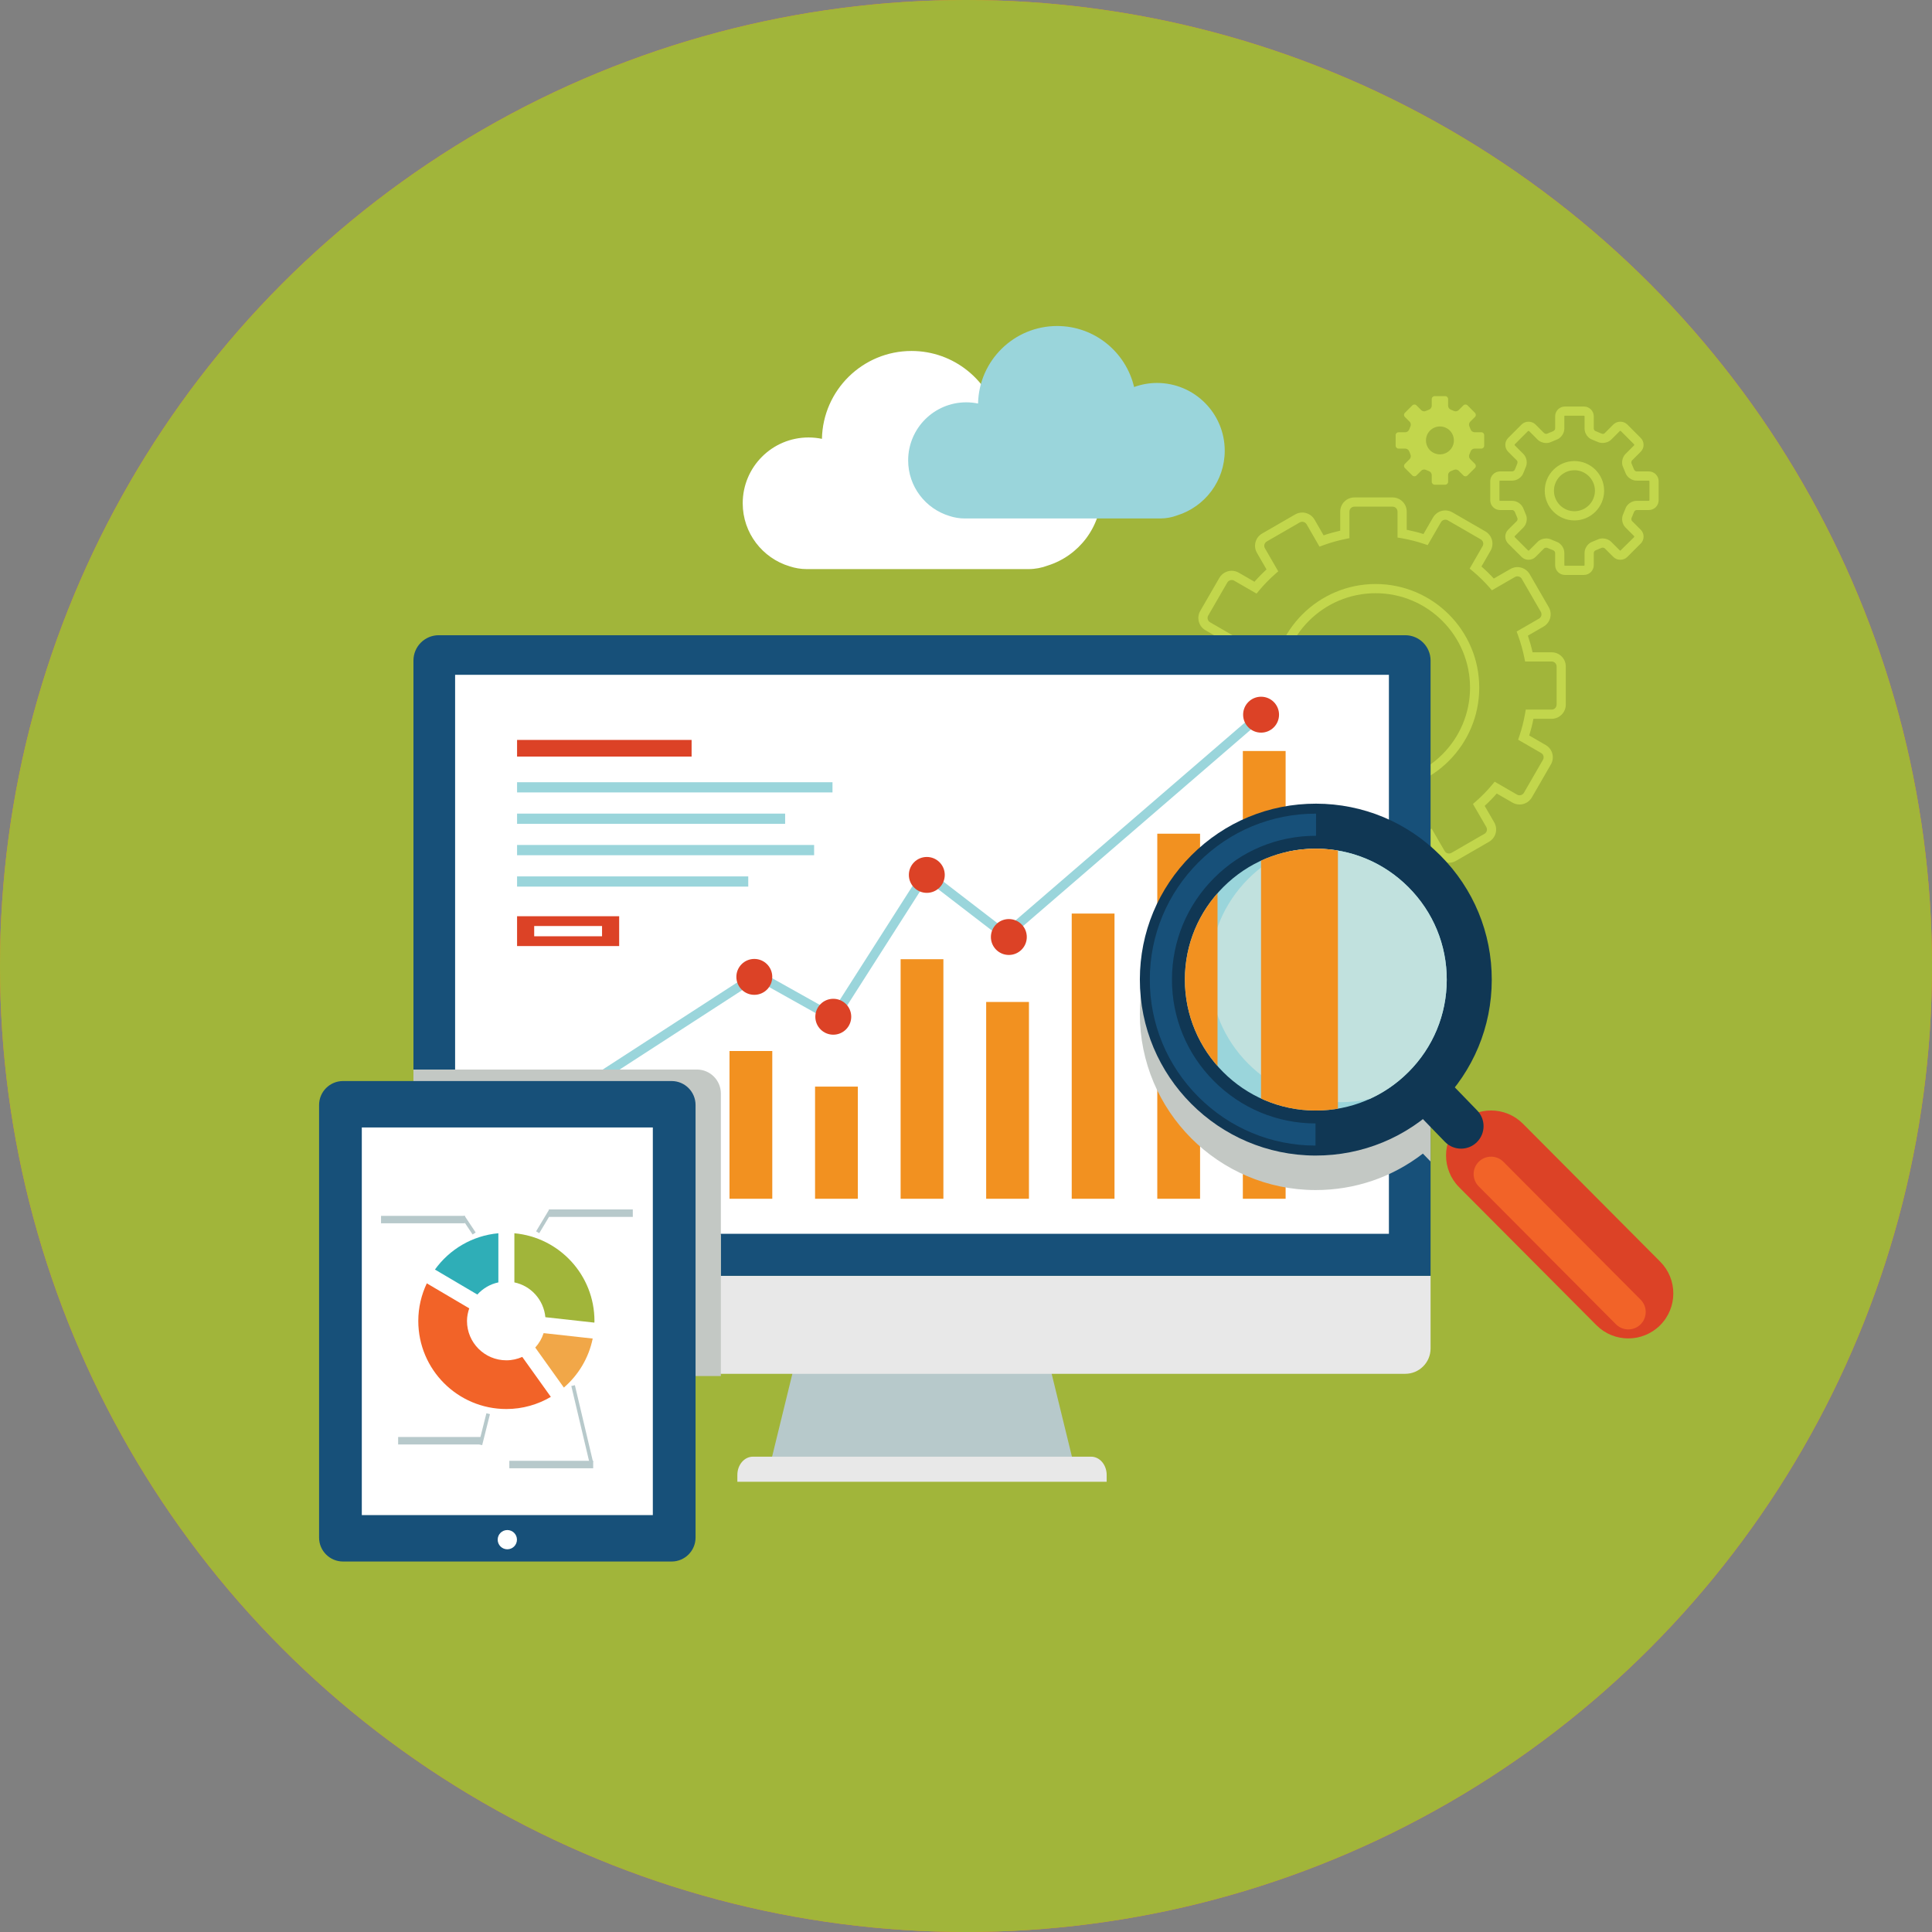
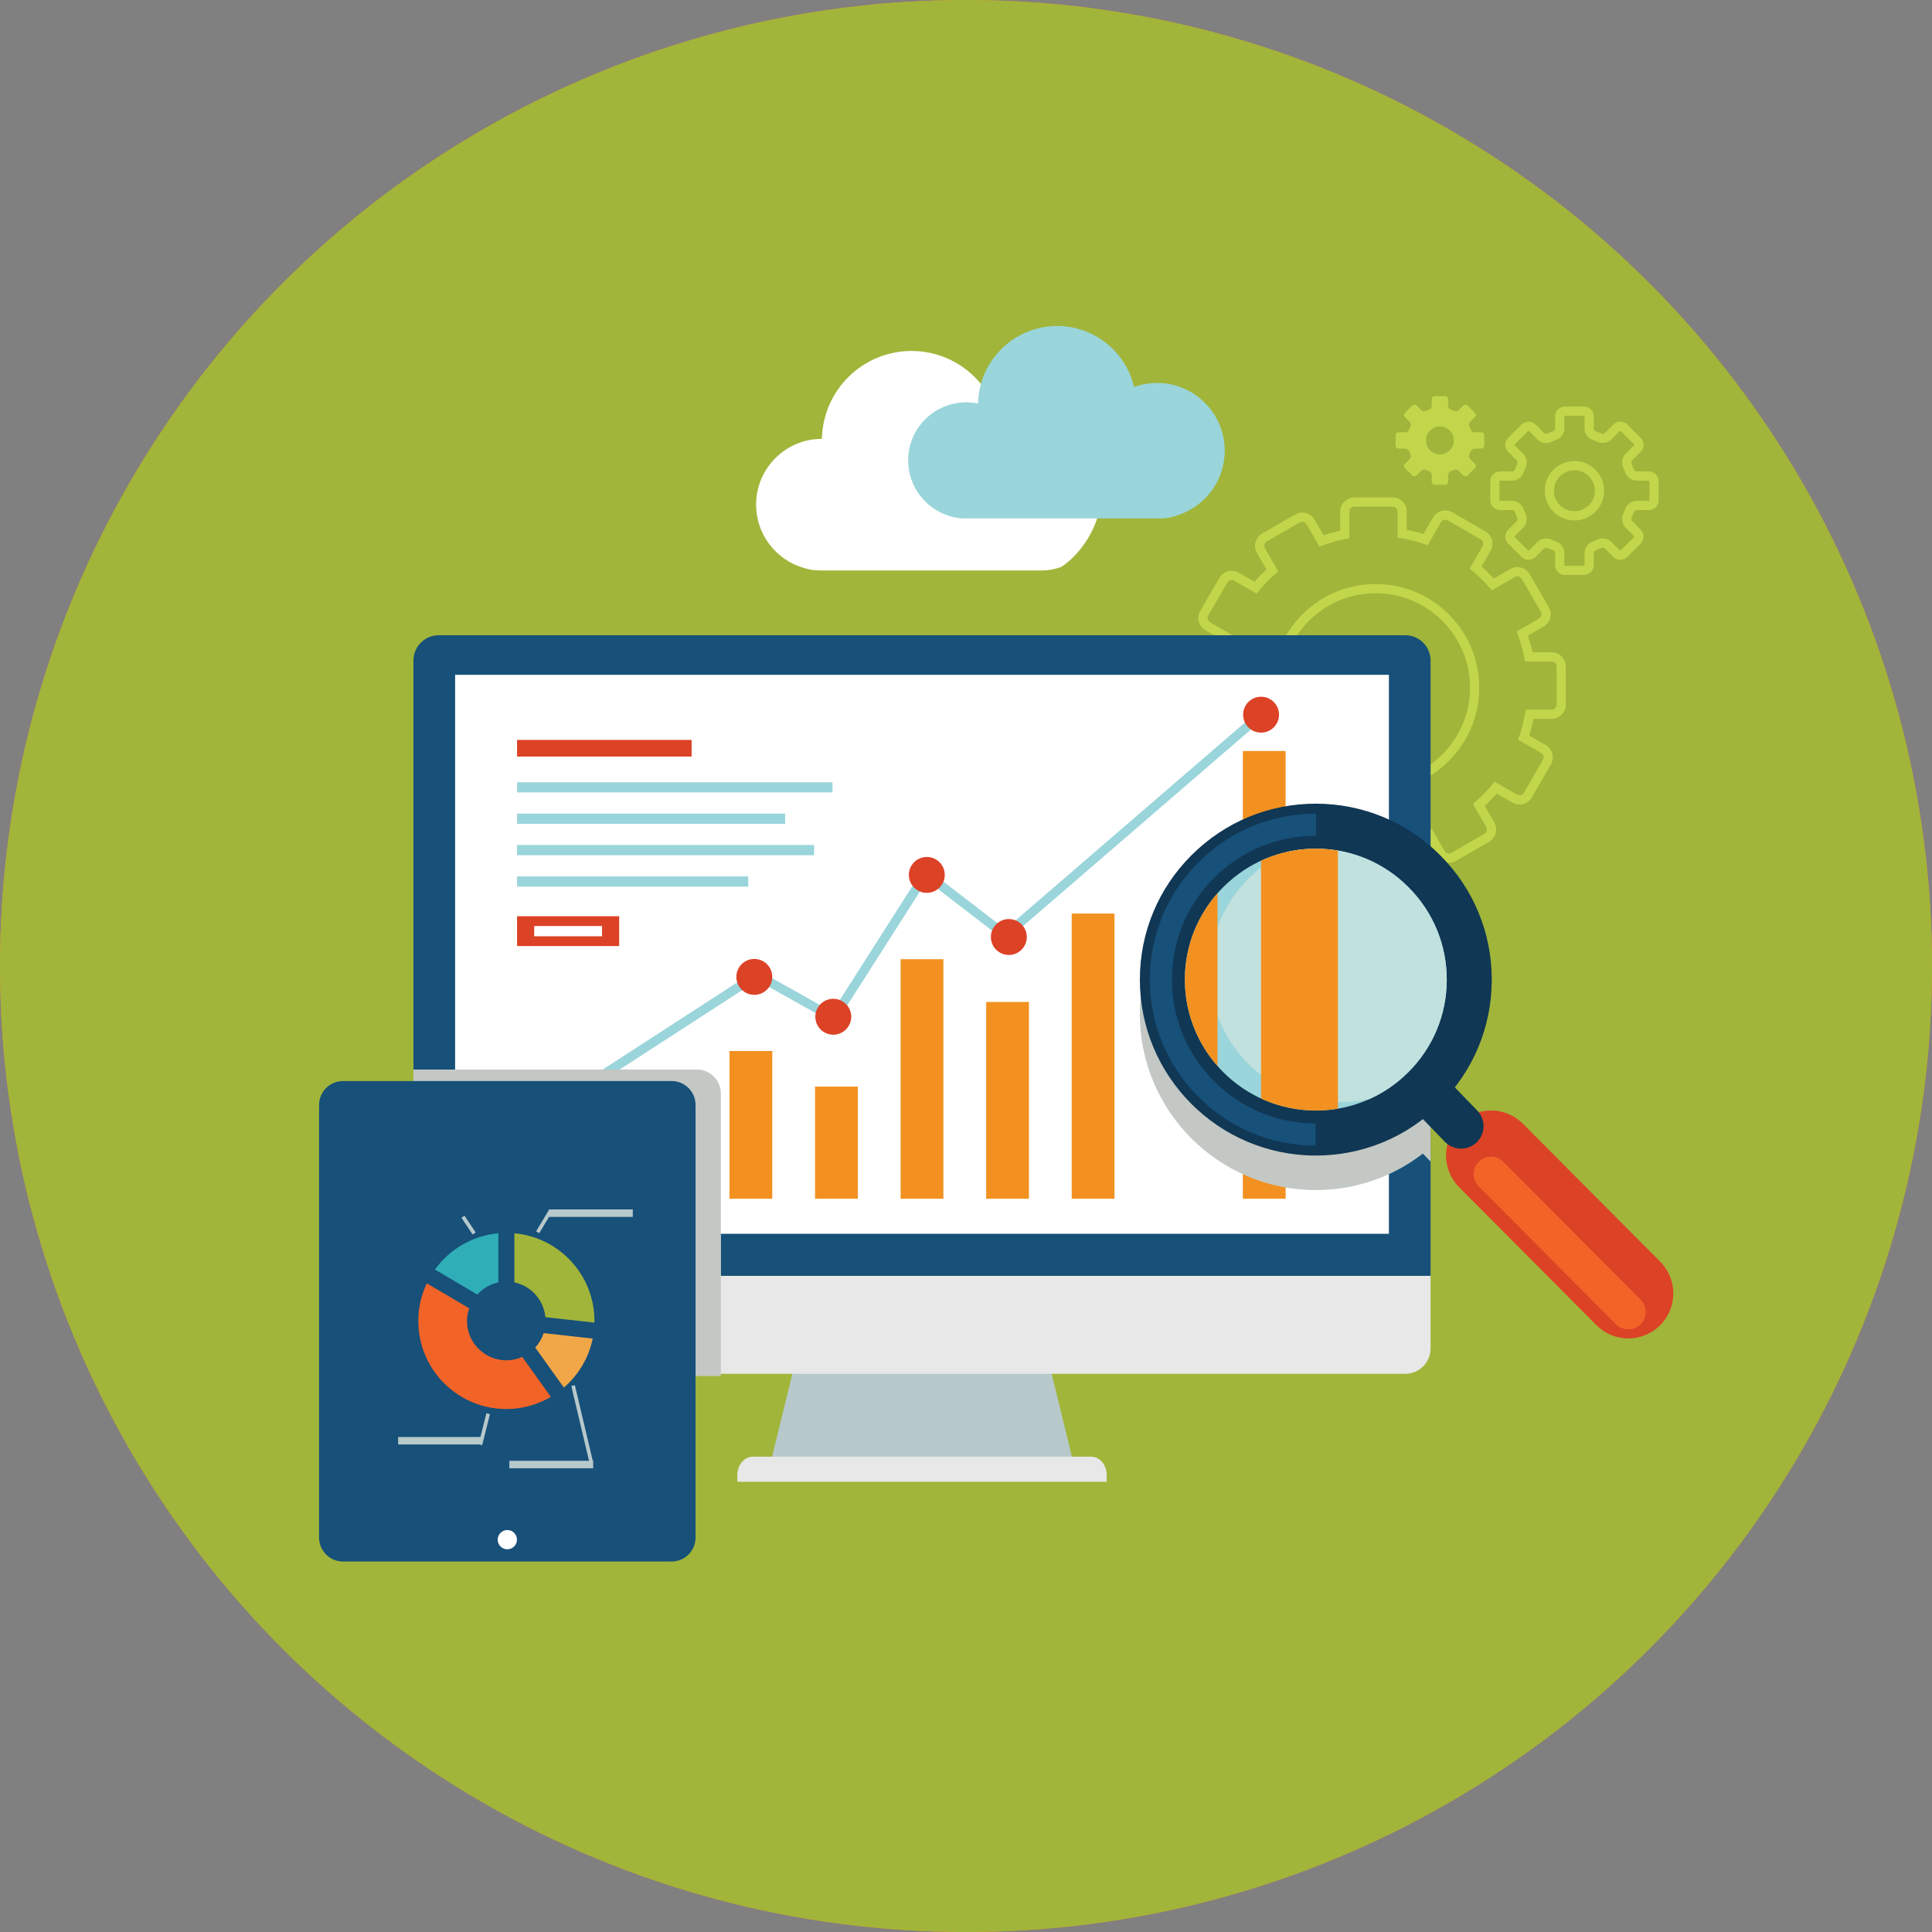
<svg xmlns="http://www.w3.org/2000/svg" xmlns:xlink="http://www.w3.org/1999/xlink" version="1.1" id="Layer_1" x="0px" y="0px" width="420px" height="420px" viewBox="0 0 420 420" enable-background="new 0 0 420 420" xml:space="preserve">
  <rect x="0" y="0" width="420" height="420" fill="#808080" stroke="none" />
  <g>
    <defs>
      <circle id="SVGID_88_" cx="210" cy="210" r="210" />
    </defs>
    <use xlink:href="#SVGID_88_" overflow="visible" fill="#F68720" />
    <clipPath id="SVGID_1_">
      <use xlink:href="#SVGID_88_" overflow="visible" />
    </clipPath>
    <rect x="-27.363" y="-31.254" clip-path="url(#SVGID_1_)" fill="#A1B53A" width="500.001" height="500" />
    <g clip-path="url(#SVGID_1_)">
      <g>
        <g>
          <path fill="#C2D64C" d="M303.658,190.839l-8.304-0.005c-1.692,0-3.07-1.378-3.07-3.071v-3.961      c-1.219-0.239-2.438-0.546-3.642-0.919l-2.082,3.597c-0.54,0.945-1.559,1.535-2.655,1.535c-0.537,0-1.067-0.143-1.534-0.412      l-7.191-4.149c-0.711-0.409-1.22-1.071-1.433-1.863c-0.213-0.793-0.104-1.622,0.309-2.334l1.976-3.43      c-0.927-0.812-1.826-1.69-2.686-2.623l-3.602,2.077c-0.469,0.27-0.999,0.412-1.536,0.412c-1.098,0-2.118-0.587-2.665-1.533      l-4.149-7.193c-0.409-0.712-0.518-1.538-0.308-2.328c0.212-0.794,0.721-1.457,1.434-1.867l3.42-1.977      c-0.402-1.18-0.742-2.392-1.017-3.619h-4.145c-1.699,0-3.081-1.38-3.081-3.077v-8.295c0-1.698,1.382-3.08,3.081-3.08h3.955      c0.242-1.233,0.551-2.451,0.921-3.638l-3.598-2.077c-0.711-0.409-1.22-1.072-1.434-1.867c-0.213-0.794-0.105-1.623,0.306-2.334      l4.152-7.183c0.559-0.952,1.583-1.54,2.677-1.54c0.534,0,1.063,0.141,1.527,0.407l3.429,1.98      c0.805-0.921,1.682-1.819,2.619-2.682l-2.08-3.601c-0.412-0.716-0.521-1.549-0.306-2.345c0.214-0.79,0.722-1.45,1.43-1.856      l7.184-4.151c0.473-0.271,1.005-0.414,1.543-0.414c1.095,0,2.117,0.589,2.669,1.537l1.971,3.422      c1.181-0.402,2.391-0.742,3.613-1.017v-4.149c0-1.696,1.382-3.075,3.081-3.075h8.295c1.697,0,3.078,1.379,3.078,3.075v3.96      c1.244,0.244,2.464,0.552,3.642,0.92l2.079-3.593c0.546-0.948,1.567-1.539,2.664-1.539c0.534,0,1.063,0.141,1.527,0.407      l7.187,4.154c1.467,0.849,1.974,2.733,1.13,4.202l-1.979,3.429c0.935,0.818,1.833,1.694,2.684,2.619l3.601-2.078      c0.465-0.269,0.995-0.411,1.532-0.411c1.097,0,2.118,0.588,2.669,1.535l4.15,7.186c0.842,1.473,0.337,3.357-1.123,4.204      l-3.422,1.976c0.407,1.197,0.749,2.409,1.022,3.62h4.147c0.823,0,1.597,0.321,2.178,0.905c0.579,0.581,0.896,1.354,0.893,2.174      v8.294c-0.003,1.701-1.38,3.083-3.07,3.083h-3.96c-0.244,1.235-0.553,2.451-0.921,3.629l3.597,2.08      c1.467,0.85,1.97,2.733,1.122,4.198l-4.148,7.191c-0.553,0.949-1.573,1.537-2.667,1.537c-0.533,0-1.063-0.141-1.528-0.407      l-3.434-1.983c-0.818,0.935-1.696,1.833-2.625,2.684l2.08,3.595c0.847,1.482,0.341,3.367-1.126,4.208l-7.186,4.15      c-0.473,0.27-1.004,0.412-1.538,0.412c-1.095,0-2.113-0.59-2.659-1.539l-1.978-3.416c-1.168,0.396-2.379,0.735-3.615,1.015      v4.149C306.734,189.459,305.354,190.839,303.658,190.839L303.658,190.839z M287.724,180.476l0.774,0.259      c1.629,0.545,3.296,0.964,4.953,1.247l0.832,0.142v5.639c0,0.591,0.48,1.071,1.071,1.071l8.303,0.005      c0.594,0,1.076-0.483,1.076-1.076v-5.776l0.802-0.162c1.701-0.345,3.357-0.811,4.919-1.384l0.789-0.289l2.816,4.864      c0.289,0.501,0.955,0.685,1.47,0.392l7.185-4.149c0.514-0.294,0.688-0.956,0.39-1.477l-2.896-5.006l0.619-0.542      c1.292-1.129,2.492-2.357,3.565-3.65l0.539-0.649l4.881,2.82c0.495,0.282,1.181,0.098,1.469-0.398l4.147-7.189      c0.297-0.513,0.12-1.17-0.393-1.467l-5.006-2.895l0.263-0.776c0.537-1.582,0.959-3.244,1.253-4.939l0.145-0.829h5.632      c0.589,0,1.069-0.487,1.07-1.085v-8.296c0.001-0.289-0.108-0.556-0.31-0.758c-0.203-0.204-0.474-0.316-0.761-0.316h-5.775      l-0.161-0.803c-0.33-1.646-0.799-3.303-1.392-4.924l-0.288-0.789l4.866-2.811c0.511-0.296,0.686-0.959,0.391-1.477l-4.147-7.18      c-0.285-0.492-0.969-0.684-1.469-0.394l-5.015,2.892l-0.541-0.616c-1.128-1.286-2.356-2.484-3.651-3.56l-0.648-0.539      l2.814-4.877c0.295-0.513,0.117-1.175-0.397-1.472l-7.183-4.151c-0.49-0.279-1.179-0.096-1.464,0.398l-2.897,5.006l-0.776-0.264      c-1.575-0.536-3.239-0.957-4.948-1.25l-0.831-0.143v-5.636c0-0.593-0.483-1.075-1.078-1.075h-8.295      c-0.596,0-1.081,0.482-1.081,1.075v5.779l-0.804,0.161c-1.672,0.335-3.325,0.801-4.915,1.386l-0.792,0.291l-2.804-4.87      c-0.293-0.501-0.969-0.688-1.484-0.392l-7.184,4.151c-0.246,0.142-0.422,0.37-0.496,0.644c-0.075,0.28-0.037,0.573,0.108,0.824      l2.895,5.012l-0.616,0.541c-1.314,1.155-2.511,2.383-3.559,3.649l-0.539,0.651l-4.879-2.818      c-0.494-0.283-1.184-0.096-1.478,0.405l-4.148,7.178c-0.143,0.247-0.181,0.537-0.106,0.815c0.075,0.278,0.253,0.51,0.501,0.653      l5.012,2.894l-0.264,0.777c-0.542,1.595-0.963,3.259-1.252,4.945l-0.142,0.832h-5.632c-0.596,0-1.081,0.484-1.081,1.08v8.295      c0,0.594,0.485,1.077,1.081,1.077h5.775l0.16,0.805c0.334,1.678,0.8,3.333,1.384,4.918l0.291,0.79l-4.87,2.816      c-0.25,0.144-0.427,0.373-0.5,0.648c-0.073,0.277-0.035,0.566,0.108,0.815l4.148,7.191c0.284,0.489,0.966,0.679,1.47,0.389      l5.011-2.89l0.541,0.614c1.149,1.303,2.379,2.503,3.656,3.565l0.647,0.538l-2.813,4.881c-0.145,0.25-0.183,0.539-0.108,0.816      c0.074,0.275,0.251,0.506,0.499,0.649l7.193,4.15c0.495,0.286,1.177,0.101,1.456-0.388L287.724,180.476L287.724,180.476z       M299.044,172.016c-12.421,0-22.525-10.106-22.525-22.526c0-12.424,10.104-22.531,22.525-22.531      c12.424,0,22.531,10.107,22.531,22.531C321.576,161.911,311.468,172.016,299.044,172.016L299.044,172.016z M299.044,128.959      c-11.317,0-20.525,9.21-20.525,20.531c0,11.318,9.208,20.526,20.525,20.526c11.321,0,20.531-9.208,20.531-20.526      C319.576,138.169,310.366,128.959,299.044,128.959L299.044,128.959z" />
        </g>
      </g>
      <g>
        <path fill="#C2D64C" d="M344.337,124.987h-4.137c-1.173,0-2.127-0.956-2.127-2.13v-2.674c0-0.195-0.205-0.478-0.393-0.541     l-1.271-0.522c-0.227-0.106-0.6-0.041-0.714,0.075l-1.896,1.896c-0.807,0.802-2.212,0.799-3.011-0.001l-2.927-2.926     c-0.401-0.399-0.623-0.936-0.623-1.507c0.001-0.571,0.224-1.105,0.626-1.505l1.892-1.891c0.134-0.133,0.189-0.481,0.103-0.651     l-0.527-1.281c-0.083-0.242-0.372-0.45-0.563-0.45h-2.679c-1.172,0-2.125-0.954-2.125-2.127v-4.138     c0-1.174,0.953-2.129,2.125-2.129h2.679c0.191,0,0.48-0.208,0.542-0.389l0.519-1.27c0.115-0.238,0.06-0.588-0.075-0.724     l-1.893-1.891c-0.401-0.398-0.623-0.934-0.623-1.505c0.001-0.571,0.223-1.105,0.626-1.505l2.925-2.926     c0.797-0.799,2.206-0.802,3.009-0.001l1.894,1.895c0.073,0.074,0.246,0.146,0.439,0.146c0.12,0,0.189-0.028,0.214-0.04     l1.271-0.53c0.251-0.086,0.456-0.371,0.456-0.561v-2.678c0-1.174,0.954-2.129,2.127-2.129h4.137c1.176,0,2.133,0.955,2.133,2.129     v2.678c0,0.191,0.204,0.476,0.382,0.535l1.276,0.528c0.368,0.177,0.613,0.027,0.717-0.078l1.894-1.894     c0.809-0.804,2.214-0.802,3.012,0.002l2.925,2.928c0.4,0.396,0.622,0.93,0.622,1.501c0.001,0.571-0.221,1.107-0.624,1.507     l-1.892,1.891c-0.133,0.133-0.189,0.484-0.103,0.655l0.528,1.272c0.085,0.248,0.371,0.453,0.563,0.453h2.678     c1.173,0,2.127,0.955,2.127,2.129v4.138c0,1.173-0.954,2.127-2.127,2.127h-2.678c-0.191,0-0.478,0.206-0.537,0.387l-0.524,1.277     c-0.116,0.236-0.059,0.584,0.076,0.72l1.892,1.892c0.399,0.396,0.622,0.93,0.622,1.501c0.001,0.572-0.221,1.108-0.624,1.509     l-2.925,2.925c-0.796,0.798-2.202,0.801-3.008,0.003l-1.896-1.894c-0.106-0.108-0.485-0.193-0.658-0.107l-1.266,0.526     c-0.247,0.086-0.451,0.369-0.451,0.565v2.674C346.47,124.031,345.513,124.987,344.337,124.987L344.337,124.987z M336.133,117.051     c0.394,0,0.775,0.086,1.104,0.249l1.146,0.47c0.938,0.315,1.69,1.361,1.69,2.413v2.674c0,0.072,0.057,0.13,0.127,0.13h4.137     c0.07,0,0.133-0.061,0.133-0.13v-2.674c0-1.051,0.751-2.098,1.747-2.436l1.143-0.476c0.268-0.135,0.649-0.221,1.043-0.221     c0.705,0,1.398,0.274,1.857,0.735l1.892,1.89c0.029,0.029,0.066,0.036,0.093,0.036l3.016-2.962l-0.002-0.002l0.002-0.179     l-1.894-1.894c-0.745-0.748-0.95-2.021-0.479-2.961l0.47-1.146c0.309-0.935,1.355-1.69,2.411-1.69h2.678     c0.067,0,0.127-0.06,0.127-0.127v-4.138c0-0.069-0.059-0.129-0.127-0.129h-2.678c-1.057,0-2.104-0.755-2.436-1.755l-0.475-1.142     c-0.44-0.878-0.234-2.149,0.507-2.896l1.896-1.896l-0.002-0.002l0.002-0.177l-2.927-2.93c-0.117-0.036-0.153-0.027-0.184,0.002     l-1.892,1.892c-0.715,0.716-2.046,0.938-2.96,0.482l-1.146-0.474c-0.93-0.305-1.684-1.351-1.684-2.408v-2.678     c0-0.066-0.064-0.129-0.133-0.129h-4.137c-0.067,0-0.127,0.06-0.127,0.129v2.678c0,1.057-0.757,2.103-1.76,2.434l-1.138,0.476     c-0.267,0.135-0.648,0.222-1.044,0.222c-0.705,0-1.399-0.274-1.856-0.734l-1.89-1.891h-0.182l-2.928,2.93l0.001,0.001     l-0.001,0.177l1.895,1.893c0.743,0.747,0.948,2.02,0.479,2.962l-0.467,1.143c-0.314,0.938-1.361,1.691-2.414,1.691h-2.679     c-0.065,0-0.125,0.062-0.125,0.129v4.138c0,0.066,0.06,0.127,0.125,0.127h2.679c1.052,0,2.1,0.753,2.436,1.752l0.475,1.153     c0.44,0.873,0.235,2.146-0.509,2.892l-1.896,1.895l0.001,0l-0.001,0.18l2.928,2.927c0.117,0.035,0.151,0.028,0.184-0.001     l1.891-1.891C334.731,117.327,335.426,117.051,336.133,117.051L336.133,117.051z M342.269,113.136     c-3.559,0-6.453-2.895-6.453-6.454c0-3.56,2.895-6.455,6.453-6.455c3.56,0,6.455,2.896,6.455,6.455     C348.724,110.241,345.829,113.136,342.269,113.136L342.269,113.136z M342.269,102.227c-2.455,0-4.453,1.999-4.453,4.455     c0,2.456,1.998,4.454,4.453,4.454c2.456,0,4.455-1.998,4.455-4.454C346.724,104.226,344.725,102.227,342.269,102.227     L342.269,102.227z" />
      </g>
      <path fill="#C2D64C" d="M322.026,93.964h-1.491c-0.346,0-0.719-0.268-0.826-0.596l-0.277-0.673c-0.154-0.31-0.082-0.76,0.16-1.006    l1.055-1.052c0.246-0.242,0.246-0.644,0-0.887l-1.626-1.629c-0.247-0.245-0.646-0.245-0.89,0l-1.052,1.051    c-0.245,0.245-0.696,0.32-1.007,0.165l-0.672-0.278c-0.326-0.109-0.594-0.482-0.594-0.827v-1.489c0-0.343-0.283-0.626-0.631-0.626    h-2.301c-0.346,0-0.628,0.283-0.628,0.626v1.489c0,0.346-0.267,0.718-0.597,0.827l-0.672,0.278    c-0.309,0.155-0.762,0.08-1.004-0.165l-1.051-1.051c-0.244-0.245-0.642-0.245-0.89,0l-1.628,1.629    c-0.246,0.243-0.246,0.645,0,0.887l1.053,1.052c0.244,0.246,0.316,0.696,0.162,1.006l-0.273,0.673    c-0.111,0.328-0.484,0.596-0.83,0.596h-1.488c-0.344,0-0.628,0.282-0.628,0.628v2.301c0,0.346,0.284,0.628,0.628,0.628h1.488    c0.346,0,0.719,0.267,0.83,0.596l0.273,0.674c0.154,0.308,0.082,0.76-0.162,1.005l-1.053,1.053c-0.246,0.244-0.246,0.644,0,0.887    l1.628,1.629c0.247,0.244,0.646,0.244,0.89,0l1.051-1.053c0.242-0.244,0.695-0.317,1.004-0.164l0.672,0.277    c0.33,0.111,0.597,0.481,0.597,0.828v1.487c0,0.348,0.282,0.628,0.628,0.628h2.301c0.348,0,0.631-0.28,0.631-0.628v-1.487    c0-0.347,0.268-0.717,0.594-0.828l0.672-0.277c0.311-0.153,0.762-0.08,1.007,0.164l1.052,1.053c0.244,0.244,0.643,0.244,0.89,0    l1.626-1.629c0.246-0.243,0.246-0.643,0-0.887l-1.055-1.053c-0.242-0.245-0.314-0.697-0.16-1.005l0.277-0.674    c0.107-0.329,0.48-0.596,0.826-0.596h1.491c0.343,0,0.626-0.282,0.626-0.628v-2.301C322.652,94.246,322.369,93.964,322.026,93.964    z M313.027,98.775c-1.676,0-3.033-1.357-3.033-3.032c0-1.678,1.357-3.035,3.033-3.035c1.676,0,3.033,1.357,3.033,3.035    C316.06,97.418,314.703,98.775,313.027,98.775z" />
-       <path fill="#FFFFFF" d="M239.455,107.018c0-9.212-7.477-16.691-16.697-16.691c-1.979,0-3.877,0.363-5.631,1.005    c-2.029-8.609-9.74-15.034-18.967-15.034c-10.625,0-19.268,8.521-19.478,19.103c-0.942-0.194-1.916-0.3-2.911-0.3    c-7.903,0-14.311,6.401-14.311,14.309c0,6.469,4.3,11.925,10.184,13.698c1.184,0.391,2.443,0.61,3.768,0.61h48.183    c1.468,0,2.884-0.284,4.185-0.774C234.543,120.82,239.455,114.492,239.455,107.018z" />
+       <path fill="#FFFFFF" d="M239.455,107.018c0-9.212-7.477-16.691-16.697-16.691c-1.979,0-3.877,0.363-5.631,1.005    c-2.029-8.609-9.74-15.034-18.967-15.034c-10.625,0-19.268,8.521-19.478,19.103c-7.903,0-14.311,6.401-14.311,14.309c0,6.469,4.3,11.925,10.184,13.698c1.184,0.391,2.443,0.61,3.768,0.61h48.183    c1.468,0,2.884-0.284,4.185-0.774C234.543,120.82,239.455,114.492,239.455,107.018z" />
      <path fill="#9AD5DB" d="M266.246,97.978c0-8.128-6.598-14.728-14.734-14.728c-1.746,0-3.42,0.321-4.969,0.887    c-1.79-7.597-8.593-13.265-16.732-13.265c-9.377,0-17.002,7.52-17.188,16.854c-0.83-0.17-1.692-0.265-2.567-0.265    c-6.974,0-12.63,5.647-12.63,12.626c0,5.707,3.794,10.521,8.988,12.086c1.043,0.345,2.156,0.537,3.322,0.537h42.515    c1.294,0,2.545-0.25,3.694-0.682C261.91,110.156,266.246,104.573,266.246,97.978z" />
      <g>
        <g>
          <path fill="#B7C9CB" d="M174.732,288.51c-2.338,9.554-4.675,19.108-7.009,28.664c21.81,0,43.62,0,65.431,0      c-2.338-9.556-4.674-19.11-7.012-28.664C209.007,288.51,191.87,288.51,174.732,288.51z" />
          <path fill="#E8E8E8" d="M237.199,316.669h-73.523c-1.867,0-3.381,1.775-3.381,3.97v1.489h80.285v-1.489      C240.58,318.444,239.068,316.669,237.199,316.669z" />
          <path fill="#E8E8E8" d="M89.881,277.353v15.795c0,3.043,2.461,5.506,5.504,5.506H305.49c3.039,0,5.504-2.463,5.504-5.506      v-15.795H89.881z" />
          <path fill="#175079" d="M310.994,277.353V143.598c0-3.045-2.465-5.507-5.504-5.507H95.384c-3.043,0-5.504,2.462-5.504,5.507      v133.755H310.994z" />
          <rect x="98.937" y="146.692" fill="#FFFFFF" width="203" height="121.528" />
        </g>
        <g>
          <rect x="121.388" y="248.197" fill="#F29120" width="9.3" height="12.399" />
          <rect x="139.988" y="237.037" fill="#F29120" width="9.299" height="23.56" />
          <rect x="158.588" y="228.484" fill="#F29120" width="9.299" height="32.112" />
          <rect x="177.187" y="236.218" fill="#F29120" width="9.299" height="24.379" />
          <rect x="195.786" y="208.518" fill="#F29120" width="9.3" height="52.078" />
          <rect x="214.385" y="217.818" fill="#F29120" width="9.3" height="42.778" />
          <rect x="232.984" y="198.599" fill="#F29120" width="9.301" height="61.997" />
-           <rect x="251.584" y="181.239" fill="#F29120" width="9.301" height="79.357" />
          <rect x="270.183" y="163.26" fill="#F29120" width="9.3" height="97.337" />
        </g>
        <g>
          <rect x="112.407" y="160.859" fill="#DC4226" width="37.941" height="3.614" />
          <rect x="112.407" y="170.046" fill="#9AD5DB" width="68.57" height="2.224" />
          <rect x="112.407" y="176.871" fill="#9AD5DB" width="58.275" height="2.224" />
          <rect x="112.407" y="183.695" fill="#9AD5DB" width="64.576" height="2.225" />
          <rect x="112.407" y="190.521" fill="#9AD5DB" width="50.257" height="2.224" />
          <path fill="#DC4226" d="M112.407,199.176v6.494h22.195v-6.494H112.407z M130.88,203.533h-14.751v-2.222h14.751V203.533z" />
        </g>
      </g>
      <g>
        <path fill="#9AD5DB" d="M111.58,247.296c-0.328,0-0.648-0.161-0.84-0.456c-0.301-0.463-0.168-1.083,0.295-1.383l53.001-34.333     c0.312-0.202,0.711-0.214,1.032-0.033l15.844,8.872l19.492-30.538c0.15-0.236,0.394-0.398,0.67-0.447     c0.274-0.05,0.56,0.021,0.782,0.192l16.688,12.836l54.949-47.398c0.418-0.361,1.05-0.314,1.41,0.104     c0.361,0.419,0.315,1.05-0.103,1.411l-55.566,47.931c-0.359,0.31-0.888,0.324-1.263,0.035l-16.468-12.667l-19.413,30.413     c-0.284,0.447-0.869,0.594-1.331,0.335l-16.142-9.039l-52.494,34.005C111.955,247.244,111.766,247.296,111.58,247.296     L111.58,247.296z" />
      </g>
      <circle fill="#DC4226" cx="112.981" cy="245.865" r="3.902" />
      <circle fill="#DC4226" cx="163.981" cy="212.365" r="3.902" />
      <circle fill="#DC4226" cx="181.148" cy="221.031" r="3.902" />
      <circle fill="#DC4226" cx="201.481" cy="190.198" r="3.902" />
      <circle fill="#DC4226" cx="219.314" cy="203.698" r="3.902" />
      <circle fill="#DC4226" cx="274.147" cy="155.365" r="3.903" />
      <g>
        <defs>
          <path id="SVGID_90_" d="M310.994,277.353V143.598c0-3.045-2.465-5.507-5.504-5.507H95.384c-3.043,0-5.504,2.462-5.504,5.507      v133.755H310.994z" />
        </defs>
        <clipPath id="SVGID_2_">
          <use xlink:href="#SVGID_90_" overflow="visible" />
        </clipPath>
        <path clip-path="url(#SVGID_2_)" fill="#C3C8C4" d="M360.916,281.773l-29.84-29.982c-2.605-2.619-6.324-3.451-9.641-2.499     c-0.114-0.144-0.215-0.294-0.348-0.427l-4.828-4.984c5.189-6.66,8.022-14.79,8.036-23.351     c0.019-10.203-3.948-19.81-11.168-27.057c-7.219-7.243-16.818-11.241-27.017-11.262c-10.23-0.016-19.853,3.966-27.101,11.215     c-7.214,7.211-11.199,16.792-11.214,26.969c-0.037,21.086,17.085,38.272,38.174,38.313c8.554,0.015,16.681-2.775,23.354-7.925     l4.83,4.985c0.166,0.167,0.352,0.301,0.534,0.438c-0.851,3.244-0.018,6.841,2.52,9.392l29.836,29.98     c3.813,3.831,10.009,3.844,13.84,0.033c0.005-0.006,0.01-0.011,0.018-0.017C364.712,291.783,364.722,285.598,360.916,281.773z" />
        <path clip-path="url(#SVGID_2_)" fill="#C3C8C4" d="M151.505,232.509h-71.43c-2.88,0-5.209,2.332-5.209,5.209v94.04     c0,2.872,2.329,5.202,5.209,5.202h71.43c2.871,0,5.203-2.33,5.203-5.202v-94.04C156.708,234.841,154.376,232.509,151.505,232.509     z" />
      </g>
      <g>
        <path fill="#DC4226" d="M360.901,288.095c-0.008,0.006-0.013,0.011-0.018,0.017c-3.831,3.811-10.027,3.798-13.84-0.033     l-29.836-29.98c-3.806-3.827-3.799-10.01,0.016-13.822c0.006-0.007,0.011-0.011,0.017-0.018     c3.829-3.811,10.023-3.799,13.836,0.032l29.84,29.982C364.722,278.098,364.712,284.283,360.901,288.095L360.901,288.095z" />
        <path fill="#F26328" d="M356.641,287.911c-1.469,1.462-3.872,1.454-5.346-0.024l-29.838-29.982     c-1.47-1.477-1.468-3.876,0.005-5.347c1.489-1.48,3.892-1.476,5.364,0.005l29.837,29.98c1.47,1.477,1.467,3.876-0.004,5.352     L356.641,287.911z" />
        <path fill="#103754" d="M313.089,239.986h-0.002c-7.252,7.255-16.884,11.239-27.117,11.222     c-21.089-0.04-38.211-17.227-38.174-38.313c0.015-10.177,4-19.758,11.214-26.969c7.248-7.249,16.871-11.23,27.101-11.215     c10.199,0.02,19.799,4.019,27.017,11.262c7.22,7.247,11.187,16.854,11.168,27.057     C324.278,223.203,320.297,232.775,313.089,239.986L313.089,239.986z" />
        <g>
          <path fill="#175079" d="M285.975,249.041c-9.624-0.017-18.674-3.789-25.483-10.623c-6.809-6.834-10.549-15.896-10.532-25.52      c0.018-9.604,3.776-18.639,10.579-25.443c6.823-6.821,15.875-10.576,25.496-10.576c0.022,0,0.045,0,0.068,0l-0.01,4.815      c-0.019,0-0.039,0-0.059,0c-8.336,0-16.179,3.254-22.092,9.166c-5.896,5.897-9.152,13.728-9.169,22.048      c-0.015,8.337,3.228,16.191,9.129,22.112c5.901,5.923,13.743,9.192,22.08,9.207L285.975,249.041L285.975,249.041z" />
        </g>
        <g>
          <path fill="none" d="M309.854,236.756" />
        </g>
        <path fill="#9AD5DB" d="M265.928,192.844c-5.369,5.371-8.334,12.5-8.349,20.069c-0.026,15.691,12.715,28.48,28.407,28.507     c7.613,0.013,14.779-2.951,20.18-8.354l0.002,0.002c5.367-5.367,8.327-12.489,8.343-20.056     c0.015-7.589-2.939-14.738-8.314-20.133c-5.375-5.393-12.516-8.369-20.107-8.382C278.485,184.484,271.325,187.45,265.928,192.844     L265.928,192.844z" />
        <path fill="#C1E1DE" d="M306.197,192.881c-5.375-5.393-12.516-8.369-20.107-8.382c-2.137-0.004-4.24,0.234-6.276,0.689     c-3.097,1.4-5.953,3.36-8.434,5.841c-5.369,5.369-8.336,12.497-8.347,20.069c-0.028,15.691,12.714,28.479,28.406,28.507     c2.142,0.006,4.243-0.235,6.285-0.691c3.102-1.4,5.959-3.362,8.441-5.846l0.002,0.002c5.367-5.367,8.327-12.489,8.343-20.056     C314.526,205.424,311.572,198.275,306.197,192.881z" />
        <g>
          <path fill="#103754" d="M321.073,248.283c-1.914,1.905-5.012,1.902-6.919-0.015l-6.096-6.292      c-1.903-1.91-1.899-5.002,0.006-6.909c0.003-0.003,0.006-0.005,0.011-0.009c1.913-1.905,5.01-1.9,6.918,0.015l6.095,6.292      c1.904,1.912,1.899,5.004-0.009,6.909C321.079,248.274,321.074,248.281,321.073,248.283z" />
        </g>
        <g>
          <defs>
            <path id="SVGID_92_" d="M265.928,192.844c-5.369,5.371-8.334,12.5-8.349,20.069c-0.026,15.691,12.715,28.48,28.407,28.507       c7.613,0.013,14.779-2.951,20.18-8.354l0.002,0.002c5.367-5.367,8.327-12.489,8.343-20.056       c0.015-7.589-2.939-14.738-8.314-20.133c-5.375-5.393-12.516-8.369-20.107-8.382       C278.485,184.484,271.325,187.45,265.928,192.844L265.928,192.844z" />
          </defs>
          <clipPath id="SVGID_3_">
            <use xlink:href="#SVGID_92_" overflow="visible" />
          </clipPath>
          <g clip-path="url(#SVGID_3_)">
            <rect x="247.965" y="143.442" fill="#F29120" width="16.715" height="142.618" />
            <rect x="274.14" y="111.88" fill="#F29120" width="16.713" height="174.931" />
          </g>
        </g>
      </g>
      <rect x="74.866" y="268.479" fill="#C3C8C4" width="81.842" height="30.666" />
      <g>
        <g>
          <g>
            <path fill="#175079" d="M146.005,235.009h-71.43c-2.88,0-5.209,2.332-5.209,5.209v94.04c0,2.872,2.329,5.202,5.209,5.202h71.43       c2.871,0,5.203-2.33,5.203-5.202v-94.04C151.208,237.341,148.876,235.009,146.005,235.009z" />
            <path fill="#FFFFFF" d="M110.288,336.803c-1.157,0-2.096-0.936-2.096-2.093c0-1.161,0.938-2.092,2.096-2.092       c1.154,0,2.093,0.931,2.093,2.092C112.381,335.867,111.442,336.803,110.288,336.803z" />
-             <rect x="78.653" y="245.104" fill="#FFFFFF" width="63.266" height="84.261" />
          </g>
        </g>
        <g>
          <g>
            <path fill="#F1A748" d="M118.181,289.809c-0.387,1.177-1.005,2.243-1.825,3.134l6.224,8.702       c3.149-2.716,5.409-6.428,6.268-10.657L118.181,289.809z" />
            <path fill="#A1B53A" d="M111.821,278.781c3.629,0.751,6.376,3.81,6.737,7.567l10.653,1.177c0.001-0.123,0.019-0.24,0.019-0.362       c0-9.989-7.65-18.18-17.409-19.062V278.781z" />
            <path fill="#2FAEB7" d="M103.77,281.422c1.193-1.311,2.767-2.267,4.57-2.641V268.1c-5.681,0.514-10.633,3.509-13.787,7.889       L103.77,281.422z" />
            <path fill="#F26328" d="M113.536,294.981c-1.059,0.47-2.223,0.739-3.456,0.739c-4.727,0-8.56-3.831-8.56-8.558       c0-0.964,0.195-1.874,0.489-2.74l-9.224-5.435c-1.175,2.481-1.852,5.245-1.852,8.175c0,10.575,8.57,19.148,19.146,19.148       c3.533,0,6.829-0.973,9.669-2.641L113.536,294.981z" />
          </g>
          <g>
            <rect x="110.722" y="317.57" fill="#B7C9CB" width="18.232" height="1.618" />
            <rect x="86.55" y="312.39" fill="#B7C9CB" width="18.236" height="1.619" />
-             <rect x="82.833" y="264.319" fill="#B7C9CB" width="18.236" height="1.618" />
            <g>
              <polygon fill="#B7C9CB" points="104.821,314.162 104.048,313.968 105.741,307.226 106.514,307.42 104.821,314.162       " />
            </g>
            <g>
              <polygon fill="#B7C9CB" points="102.741,268.37 100.316,264.721 100.98,264.28 103.405,267.928 102.741,268.37       " />
            </g>
            <rect x="119.332" y="262.925" fill="#B7C9CB" width="18.235" height="1.618" />
            <g>
              <polygon fill="#B7C9CB" points="117.225,268.089 116.542,267.678 119.41,262.901 120.093,263.311 117.225,268.089       " />
            </g>
            <g>
              <polygon fill="#B7C9CB" points="128.15,318.004 124.198,301.307 124.973,301.124 128.925,317.82 128.15,318.004       " />
            </g>
          </g>
        </g>
      </g>
    </g>
  </g>
</svg>